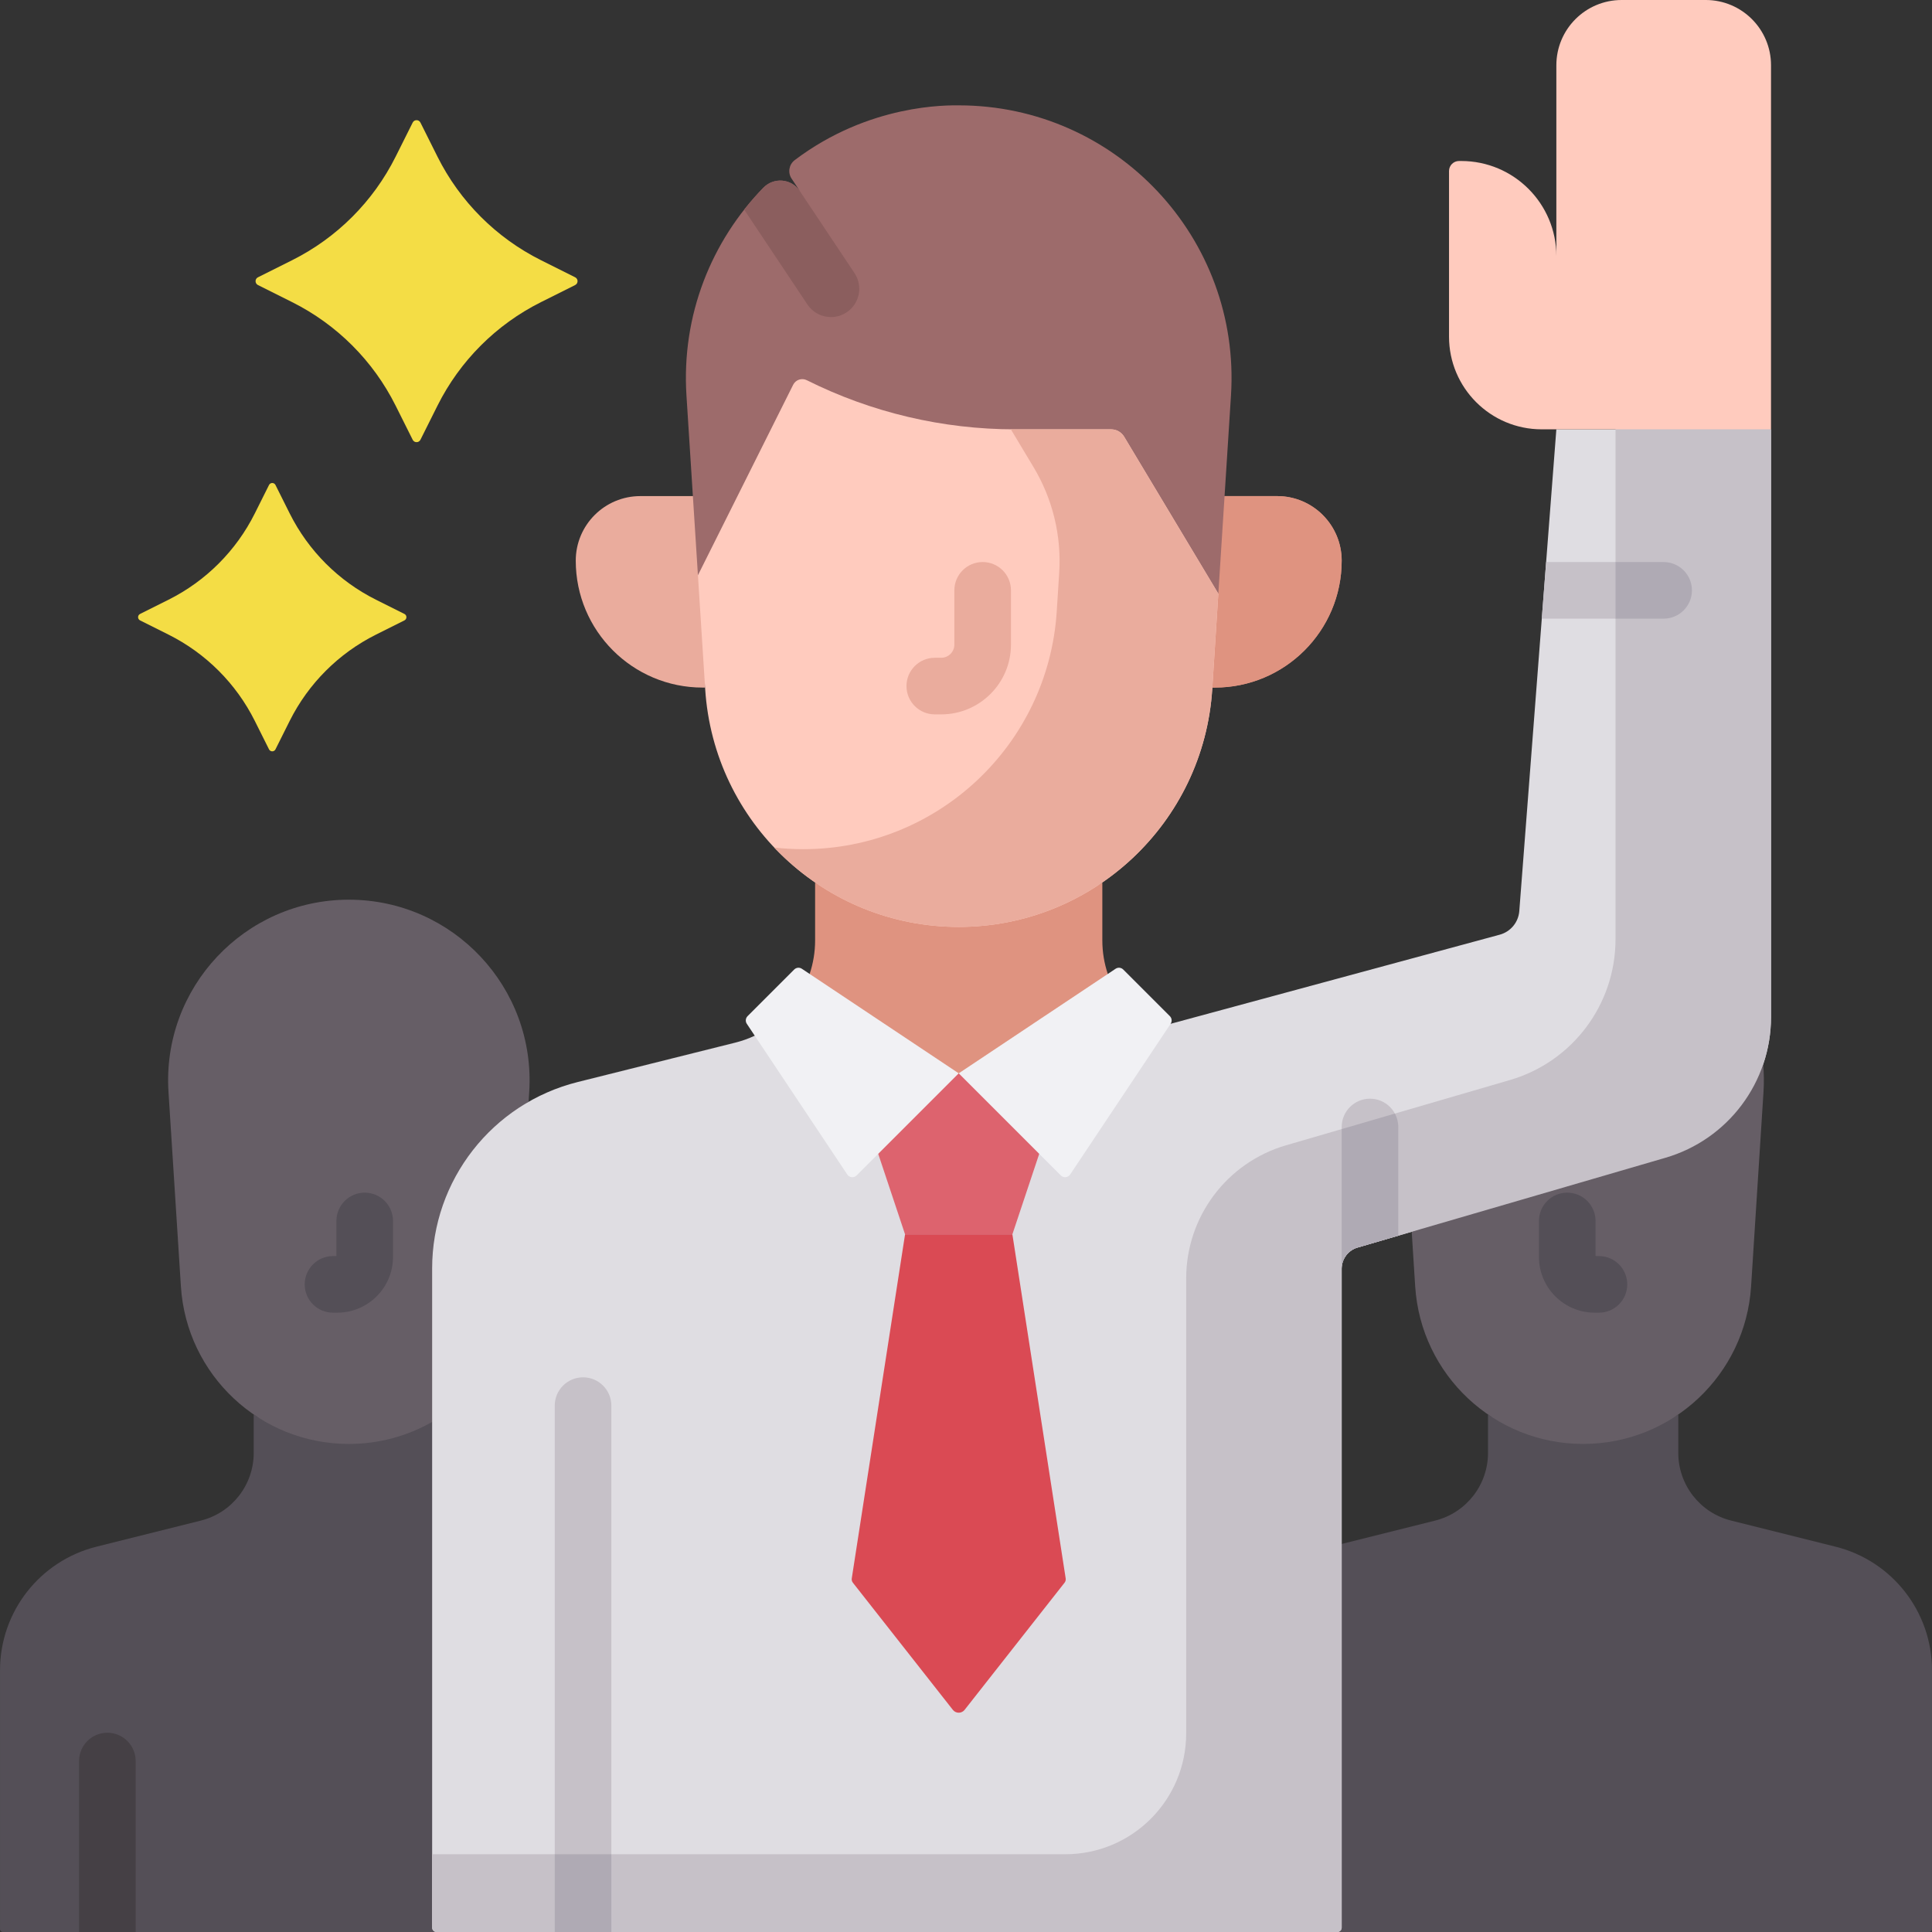
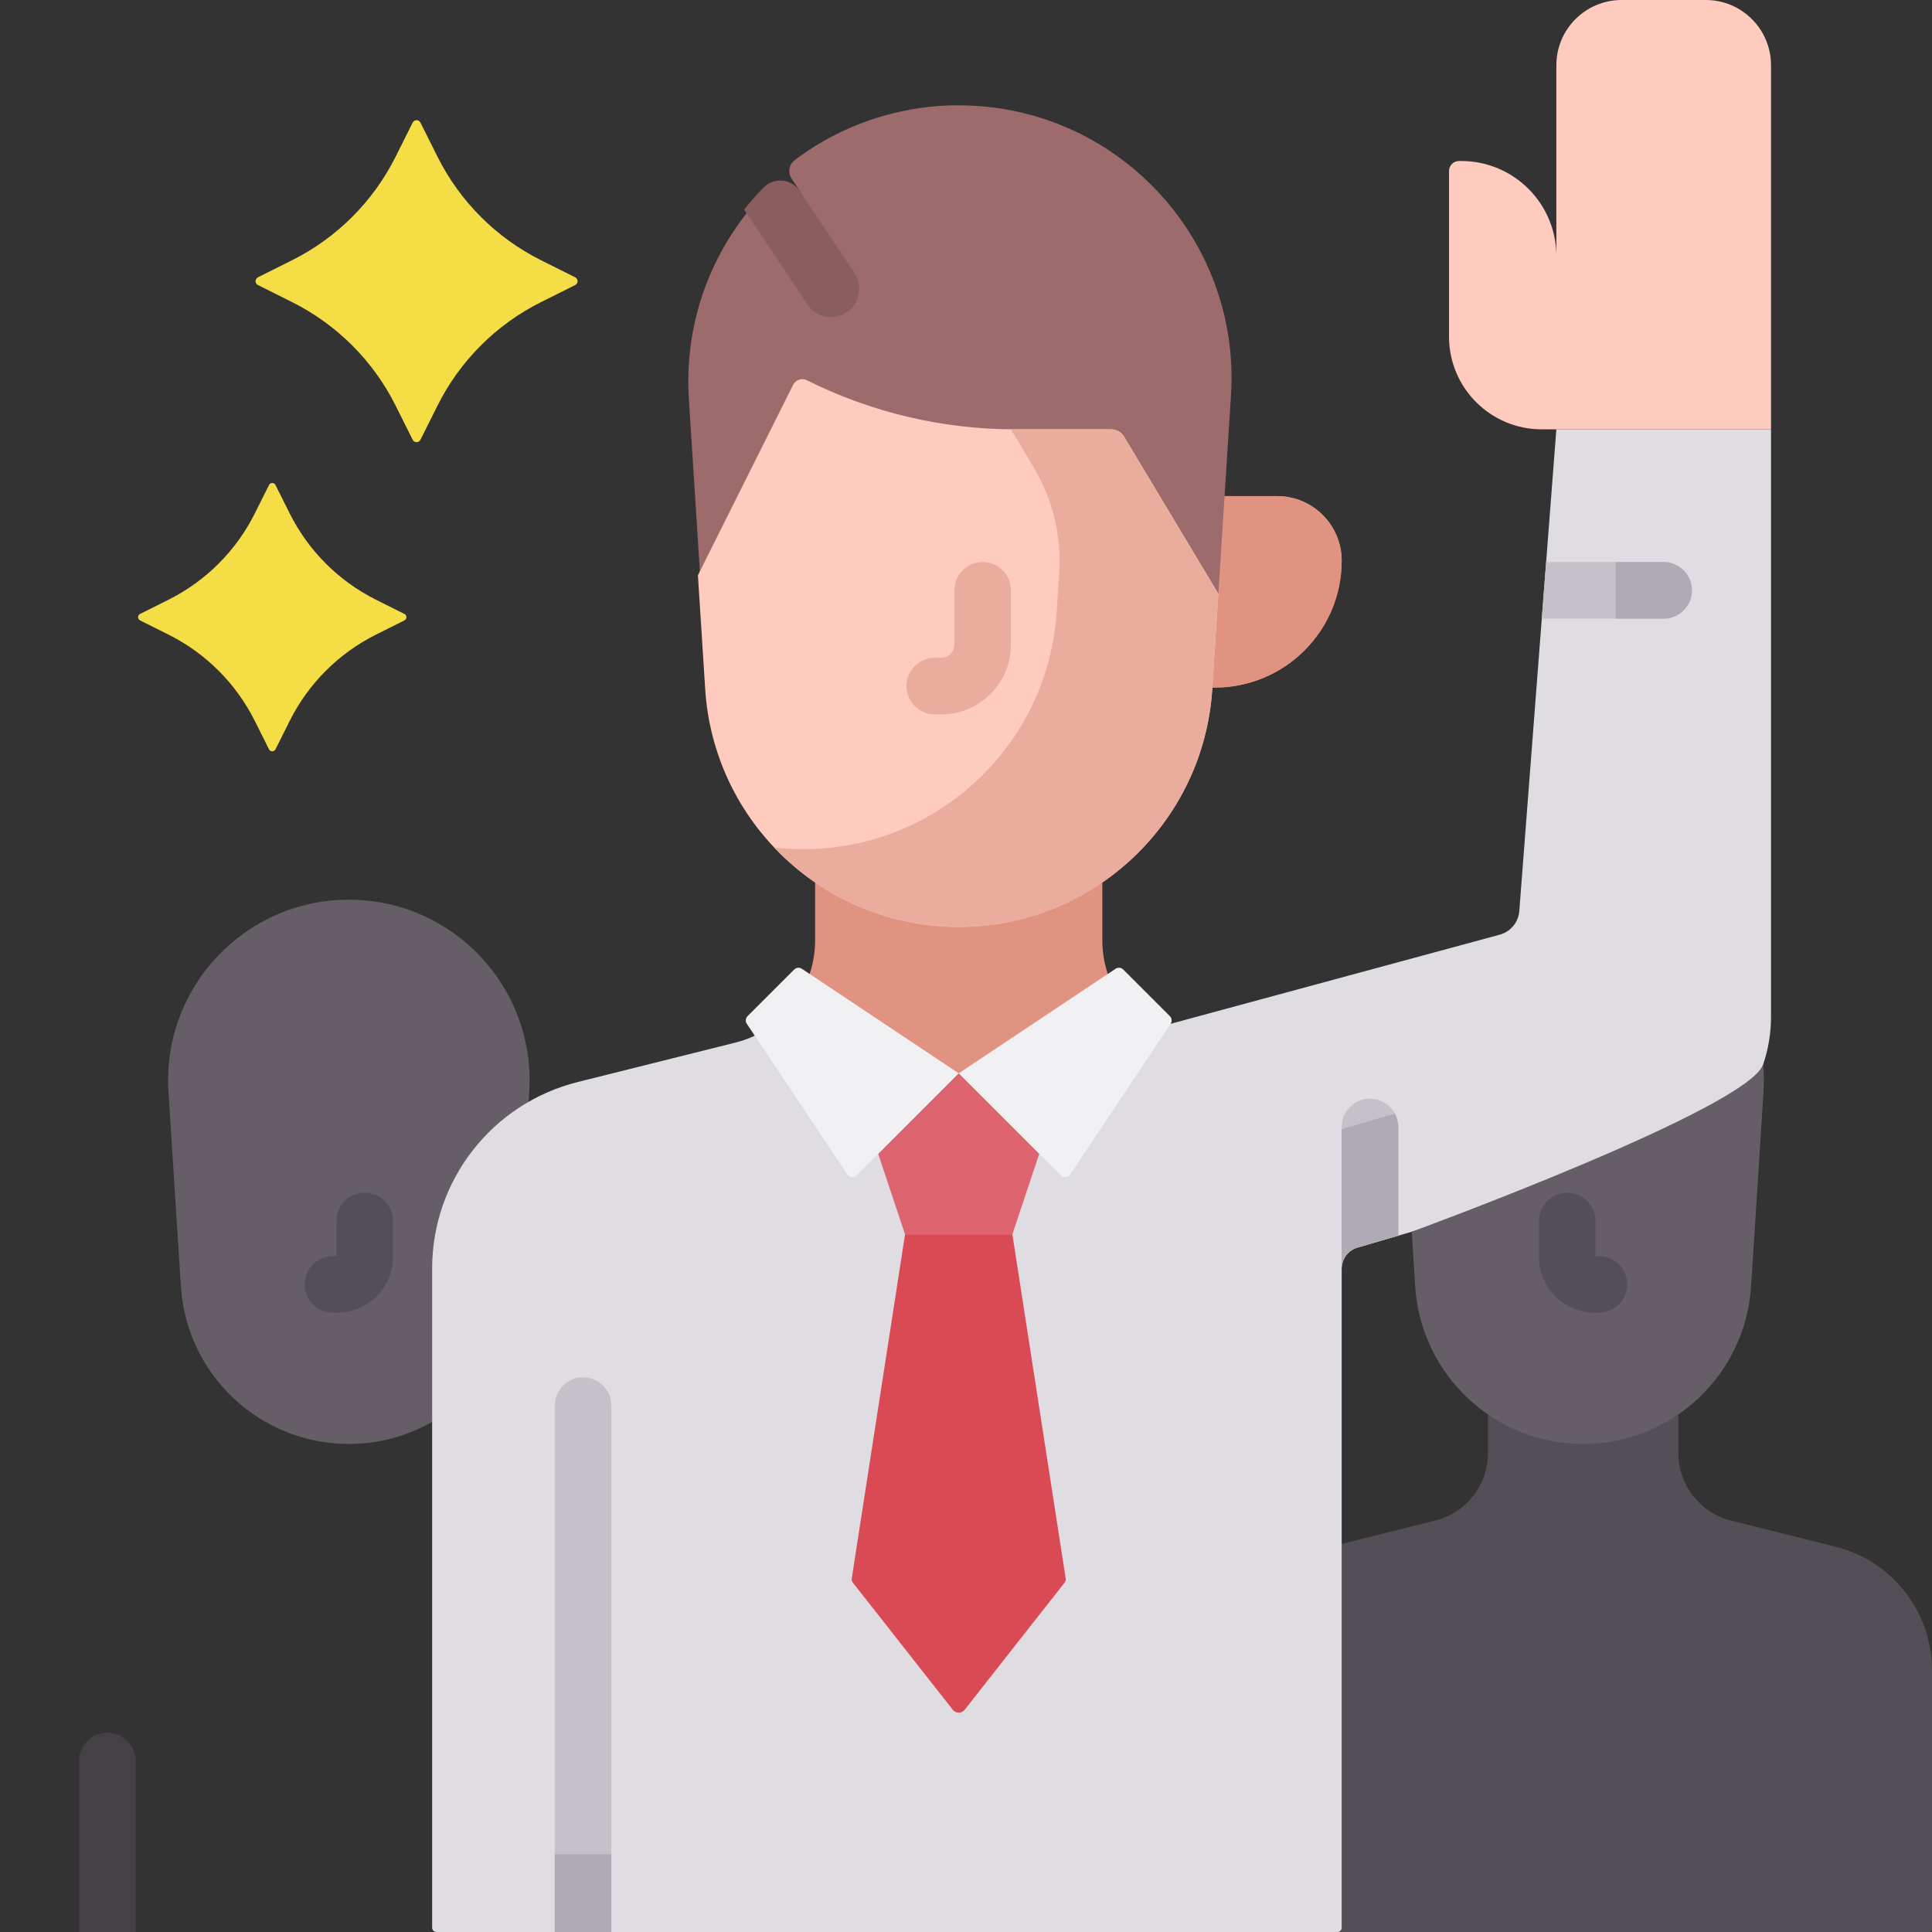
<svg xmlns="http://www.w3.org/2000/svg" id="Capa_1" enable-background="new 0 0 512 512" height="512" viewBox="0 0 512 512" width="512">
  <rect x="0" y="0" width="512" height="512" fill="#333333" stroke="none" />
  <g>
    <path d="m486.43 409.886-27.658-6.915c-8.302-2.075-14.01-9.521-14.01-17.943v-10.174c-7.188 4.933-43.236 4.933-50.424 0v10.174c0 8.423-5.708 15.868-14.01 17.943l-24.768 6.192-12.669 84.154c0 .637 12.152 18.683 11.515 18.683h156.859c.402 0 .728-.326.728-.728v-68.643c.002-15.488-10.539-28.987-25.563-32.743z" fill="#544f57" />
-     <path d="m114.523 510.846 20.981-138.87c-6.522 3.721-35.043 0-43.053 0l-.001 5.082c-9.33 0-18.024 2.729-25.212-2.204v10.174c0 8.423-5.708 15.868-14.01 17.943l-27.658 6.915c-15.024 3.756-25.565 17.256-25.565 32.743v68.643c0 .402.326.728.728.728h114.943c-.637 0-1.153-.517-1.153-1.154z" fill="#544f57" />
    <path d="m140.08 291.995c.057-.89.113-1.766.167-2.624 1.761-27.595-20.146-50.944-47.798-50.944-27.573.001-49.561 23.286-47.797 50.944 1.508 23.642 1.934 30.313 3.288 51.531 1.498 23.481 20.98 41.76 44.509 41.76 8.01 0 15.551-2.119 22.073-5.84.001-.001 10.049-75.914 25.558-84.827z" fill="#665e66" />
    <path d="m200.013 274.469c-1.629.768-3.35 1.387-5.149 1.837l-41.751 10.438c-22.68 5.67-38.591 26.048-38.591 49.426v174.676c0 .637.517 1.154 1.154 1.154h238.73c.637 0 1.154-.517 1.154-1.154l-.001-174.639c0-2.589 1.709-4.868 4.195-5.592l81.606-23.791c16.579-4.833 27.978-20.03 27.978-37.299v-155.747h-56.888l-9.82 127.665c-.229 2.973-2.304 5.48-5.183 6.259l-87.218 23.617z" fill="#dfdde2" />
    <path d="m338.446 131.47h-13.924l-3.238 50.745h.646c18.573 0 33.63-15.057 33.63-33.63.001-9.452-7.662-17.115-17.114-17.115z" fill="#df9380" />
    <path d="m374.117 326.427c.326 5.107.639 10.02.923 14.474 1.498 23.481 20.98 41.76 44.509 41.76 23.529 0 43.011-18.279 44.509-41.76 1.354-21.218 1.779-27.889 3.288-51.531.158-2.476.126-4.916-.084-7.309-4.003 11.738-93.145 44.366-93.145 44.366z" fill="#665e66" />
    <path d="m68.362 73.485 9.05-4.525c11.87-5.935 21.494-15.559 27.429-27.429l4.525-9.05c.423-.846 1.631-.846 2.054 0l4.525 9.05c5.935 11.87 15.559 21.494 27.429 27.429l9.05 4.525c.846.423.846 1.631 0 2.054l-9.05 4.525c-11.87 5.935-21.494 15.559-27.429 27.429l-4.525 9.05c-.423.846-1.631.846-2.054 0l-4.525-9.05c-5.935-11.87-15.559-21.494-27.429-27.429l-9.05-4.525c-.846-.423-.846-1.631 0-2.054z" fill="#f4dd45" />
    <path d="m37.122 162.7 7.542-3.771c9.891-4.946 17.912-12.966 22.858-22.858l3.771-7.542c.353-.705 1.359-.705 1.712 0l3.771 7.542c4.946 9.891 12.966 17.912 22.858 22.858l7.542 3.771c.705.353.705 1.359 0 1.712l-7.542 3.771c-9.891 4.946-17.912 12.966-22.858 22.858l-3.771 7.542c-.353.705-1.359.705-1.712 0l-3.771-7.542c-4.946-9.891-12.966-17.912-22.858-22.858l-7.542-3.771c-.705-.353-.705-1.36 0-1.712z" fill="#f4dd45" />
-     <path d="m428.13 100.476v148.444c0 17.269-11.399 32.466-27.978 37.299l-59.357 17.305c-15.67 4.568-26.443 18.931-26.443 35.253l.001 120.569c0 17.701-14.349 32.05-32.05 32.05h-167.78v19.45c0 .637.517 1.154 1.154 1.154h238.73c.637 0 1.154-.517 1.154-1.154l-.001-174.639c0-2.589 1.709-4.868 4.195-5.592l81.606-23.791c16.579-4.833 27.978-20.03 27.978-37.299v-155.747z" fill="#c6c1c8" />
    <g>
      <path d="m89.381 347.873h-1.132c-4.142 0-7.5-3.358-7.5-7.5s3.358-7.5 7.5-7.5h.904v-9.308c0-4.142 3.358-7.5 7.5-7.5s7.5 3.358 7.5 7.5v9.535c0 8.146-6.627 14.773-14.772 14.773z" fill="#544f57" />
    </g>
    <path d="m35.954 512v-45.307c0-4.142-3.358-7.5-7.5-7.5s-7.5 3.358-7.5 7.5v45.307z" fill="#454045" />
    <path d="m423.74 347.873h-1.131c-8.146 0-14.772-6.627-14.772-14.772v-9.535c0-4.142 3.358-7.5 7.5-7.5s7.5 3.358 7.5 7.5v9.308h.903c4.142 0 7.5 3.358 7.5 7.5s-3.358 7.499-7.5 7.499z" fill="#544f57" />
    <path d="m491.036 512v-45.307c0-4.142-3.358-7.5-7.5-7.5s-7.5 3.358-7.5 7.5v45.307z" fill="#544f57" />
    <path d="m162.014 512v-139.496c0-4.142-3.358-7.5-7.5-7.5s-7.5 3.358-7.5 7.5v139.496z" fill="#c6c1c8" />
    <path d="m147.014 491.396h15v20.604h-15z" fill="#afaab4" />
    <path d="m359.755 330.614 10.805-3.15v-28.799c0-4.142-3.358-7.5-7.5-7.5s-7.5 3.358-7.5 7.5v37.542c0-2.589 1.709-4.868 4.195-5.593z" fill="#c6c1c8" />
    <path d="m370.56 298.665c0-1.288-.325-2.499-.896-3.558l-14.104 4.112v36.988c0-2.589 1.709-4.868 4.195-5.592l10.805-3.15z" fill="#afaab4" />
    <path d="m440.881 148.949h-31.137l-1.154 15h32.291c4.142 0 7.5-3.358 7.5-7.5s-3.358-7.5-7.5-7.5z" fill="#c6c1c8" />
    <path d="m440.881 148.949h-12.751v15h12.751c4.142 0 7.5-3.358 7.5-7.5s-3.358-7.5-7.5-7.5z" fill="#afaab4" />
    <path d="m292.13 249.22v-15.359c-10.851 7.446-65.266 7.446-76.117 0v15.359c0 3.088-.507 6.079-1.449 8.886l39.508 58.061 39.508-58.061c-.943-2.807-1.45-5.799-1.45-8.886z" fill="#df9380" />
    <path d="m254.071 284.444-24.68 11.295 10.458 31.372h28.444l10.095-30.284z" fill="#dd636e" />
    <path d="m255.632 453.127 26.489-33.695c.252-.32.359-.731.297-1.133l-14.124-91.187h-28.444l-14.124 91.187c-.062.403.045.813.297 1.133l26.491 33.695c.793 1.011 2.324 1.011 3.118 0z" fill="#da4a54" />
-     <path d="m189.428 131.47h-19.732c-9.452 0-17.115 7.663-17.115 17.115 0 18.573 15.057 33.63 33.63 33.63h.646z" fill="#eaac9d" />
    <path d="m338.446 131.47h-21.395l4.233 50.745h.646c18.573 0 33.63-15.057 33.63-33.63.001-9.452-7.662-17.115-17.114-17.115z" fill="#df9380" />
-     <path d="m322.872 157.335 3.351-52.514c2.658-41.656-30.411-76.902-72.152-76.902-2.826 0-23.636-.486-43.46 14.513-1.531 1.158-1.897 3.309-.832 4.906.872 1.308 1.92 2.88 2.834 4.251l-.638-.957c-1.045-1.568-2.743-2.579-4.619-2.752s-3.73.512-5.045 1.861c-13.743 14.097-21.751 33.748-20.39 55.079l3.039 47.625z" fill="#9d6b6b" />
+     <path d="m322.872 157.335 3.351-52.514c2.658-41.656-30.411-76.902-72.152-76.902-2.826 0-23.636-.486-43.46 14.513-1.531 1.158-1.897 3.309-.832 4.906.872 1.308 1.92 2.88 2.834 4.251c-1.045-1.568-2.743-2.579-4.619-2.752s-3.73.512-5.045 1.861c-13.743 14.097-21.751 33.748-20.39 55.079l3.039 47.625z" fill="#9d6b6b" />
    <path d="m213.973 80.69c1.445 2.168 3.823 3.341 6.247 3.341 1.43 0 2.875-.408 4.153-1.261 3.447-2.297 4.378-6.954 2.08-10.4l-14.683-22.026c-1.055-1.403-2.657-2.302-4.415-2.464-1.876-.173-3.73.512-5.045 1.861-1.799 1.845-3.499 3.786-5.094 5.813z" fill="#8b5e5e" />
    <path d="m322.872 157.335-24.964-41.606c-.726-1.21-2.034-1.951-3.446-1.951h-25.507c-19.141 0-38.02-4.457-55.14-13.017-1.331-.666-2.95-.127-3.616 1.204-3.702 7.404-15.264 30.527-25.241 50.48l1.924 30.163c2.262 35.446 31.67 63.038 67.189 63.038 35.518 0 64.927-27.592 67.188-63.038z" fill="#ffcbbe" />
    <path d="m297.908 115.729c-.726-1.21-2.034-1.951-3.446-1.951h-25.507c-.356 0-.711-.002-1.067-.005l6.031 10.052c5.043 8.405 7.409 18.145 6.785 27.927l-.654 10.252c-2.262 35.446-31.67 63.038-67.188 63.038-2.596 0-5.16-.148-7.682-.435 12.305 12.989 29.707 21.039 48.891 21.039 35.518 0 64.927-27.592 67.188-63.038l1.612-25.273z" fill="#eaac9d" />
    <g>
      <path d="m249.435 189.317h-1.708c-4.143 0-7.5-3.358-7.5-7.5s3.357-7.5 7.5-7.5h1.708c1.918 0 3.479-1.56 3.479-3.478v-14.394c0-4.142 3.357-7.5 7.5-7.5s7.5 3.358 7.5 7.5v14.394c0 10.189-8.29 18.478-18.479 18.478z" fill="#eaac9d" />
    </g>
    <path d="m212.501 256.731 41.57 27.713-27.057 27.057c-.718.718-1.912.599-2.475-.245l-26.625-39.938c-.425-.638-.341-1.487.201-2.029l12.358-12.358c.541-.541 1.391-.625 2.028-.2z" fill="#f1f1f4" />
    <path d="m295.641 256.731-41.57 27.713 27.057 27.057c.718.718 1.912.599 2.475-.245l26.625-39.938c.425-.638.341-1.487-.201-2.029l-12.358-12.358c-.541-.541-1.39-.625-2.028-.2z" fill="#f1f1f4" />
    <path d="m452.043 0h-22.297c-9.552 0-17.296 7.744-17.296 17.296v53.815-3.231c0-13.925-11.289-25.214-25.214-25.214h-.573c-1.468 0-2.658 1.19-2.658 2.658v43.889c0 13.566 10.998 24.564 24.564 24.564h60.769v-96.481c.001-9.552-7.743-17.296-17.295-17.296z" fill="#ffcbbe" />
  </g>
</svg>